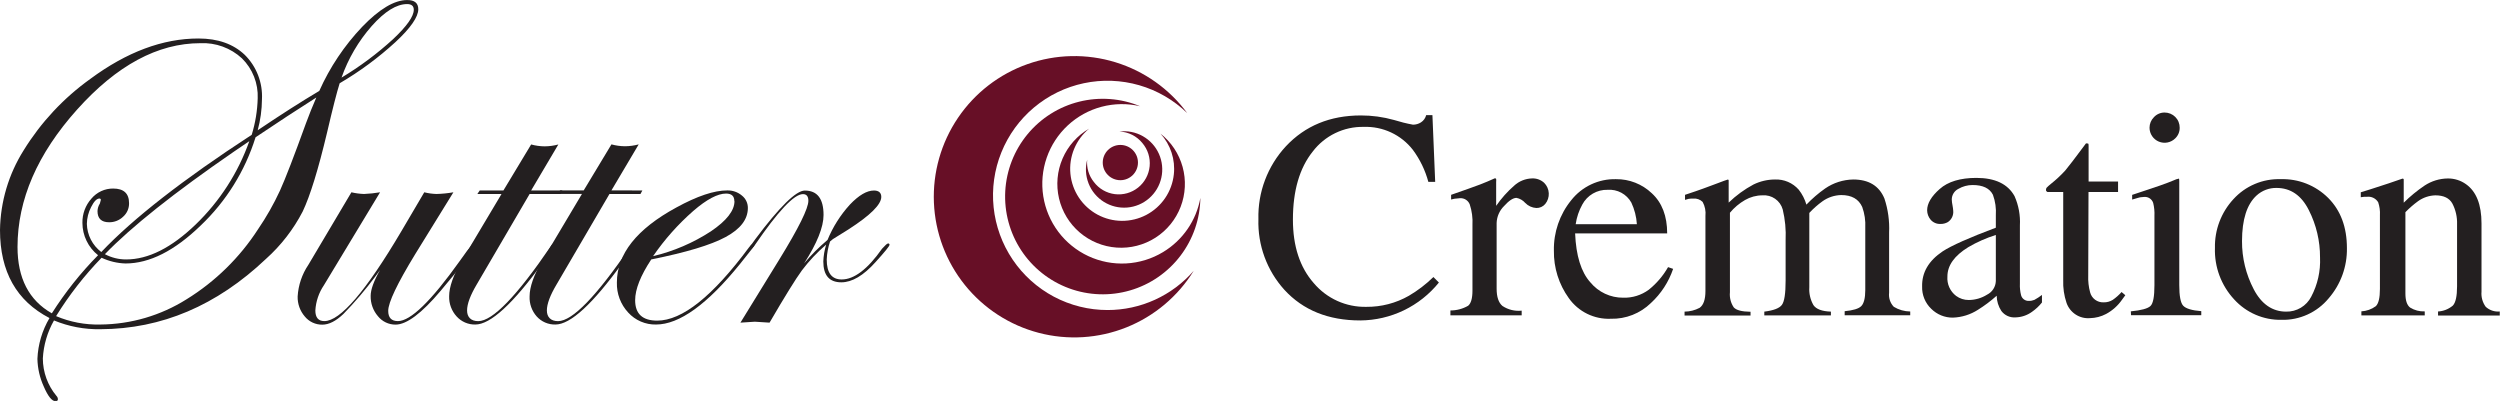
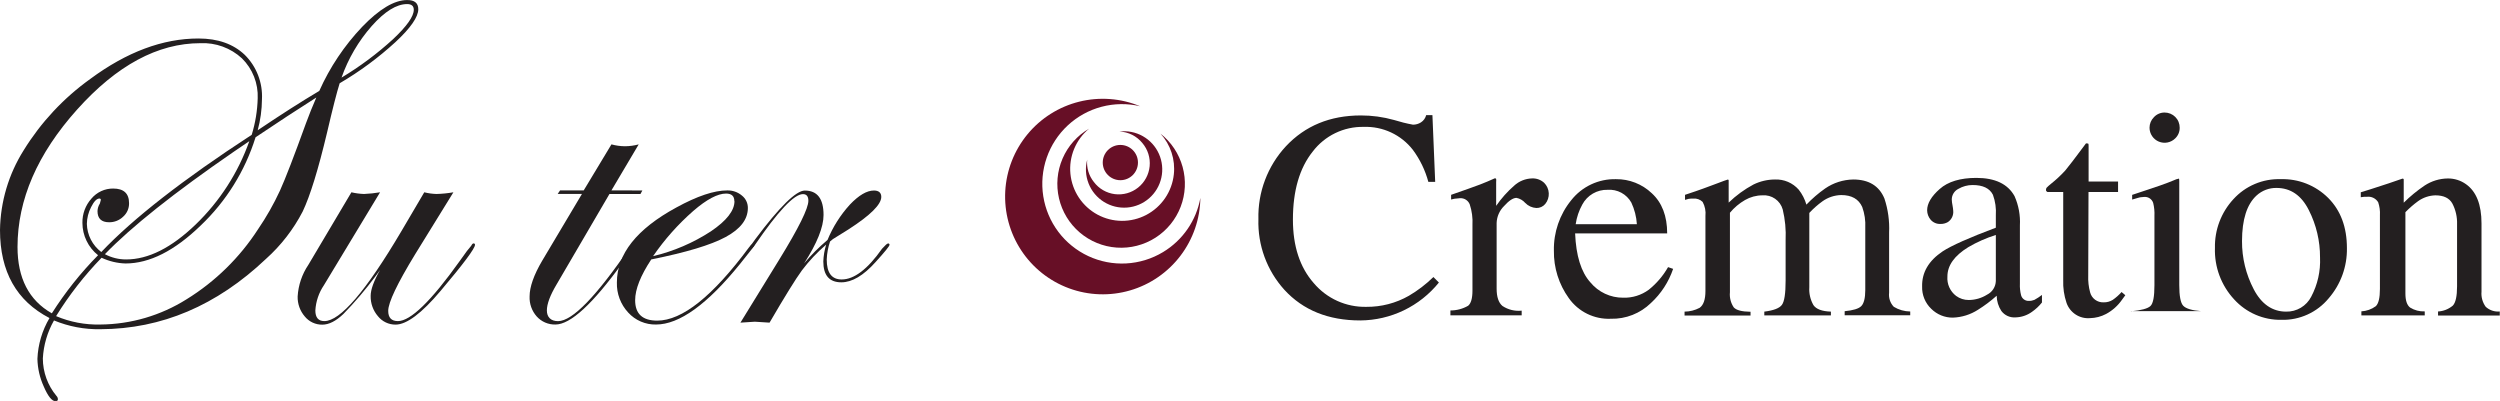
<svg xmlns="http://www.w3.org/2000/svg" width="2432" height="390" viewBox="0 0 2432 390" fill="none">
  <g clip-path="url(#clip0_201_15)">
    <path d="M1356.11 116.726C1362.16 118.617 1368.32 120.141 1374.56 121.288C1377.3 121.296 1379.99 120.521 1382.3 119.053C1384.84 117.43 1386.66 114.903 1387.4 111.982H1393.46L1396.15 176.937H1389.5C1386.47 165.682 1381.36 155.098 1374.42 145.737C1368.78 138.502 1361.51 132.709 1353.2 128.832C1344.9 124.955 1335.79 123.104 1326.63 123.432C1317.06 123.235 1307.58 125.306 1298.96 129.476C1290.33 133.645 1282.82 139.795 1277.02 147.425C1264.18 163.481 1257.75 185.543 1257.75 213.61C1257.75 239.428 1264.49 260.015 1277.98 275.372C1284.26 282.813 1292.12 288.753 1300.98 292.755C1309.85 296.757 1319.5 298.719 1329.23 298.498C1343.71 298.626 1357.97 294.912 1370.55 287.733C1379.22 282.645 1387.23 276.518 1394.42 269.488L1399.75 274.87C1390.52 286.29 1378.88 295.519 1365.66 301.892C1352.44 308.265 1337.98 311.624 1323.31 311.726C1292.27 311.726 1267.64 301.782 1249.42 281.895C1232.43 263.117 1223.39 238.475 1224.18 213.154C1223.51 186.973 1233.09 161.567 1250.87 142.361C1269.61 122.352 1293.91 112.332 1323.76 112.302C1334.7 112.275 1345.58 113.764 1356.11 116.726Z" fill="#231F20" />
    <path d="M1410.96 302.011C1417 302.037 1422.94 300.463 1428.18 297.449C1431 295.138 1432.41 290.212 1432.41 282.67V218.81C1432.79 212.044 1431.89 205.268 1429.77 198.832C1429.03 196.945 1427.71 195.343 1425.99 194.261C1424.28 193.178 1422.27 192.67 1420.25 192.811C1419 192.848 1417.75 192.97 1416.51 193.175C1414.97 193.175 1413.37 193.723 1411.64 194.088V189.526L1428.13 183.733L1439.79 179.491C1444.35 177.712 1449.31 175.66 1454.23 173.425C1454.9 173.425 1455.31 173.653 1455.46 174.109C1455.57 175.094 1455.57 176.088 1455.46 177.074V200.246C1460.46 193.01 1466.34 186.422 1472.96 180.632C1477.73 176.236 1483.93 173.723 1490.41 173.561C1492.55 173.466 1494.69 173.796 1496.71 174.532C1498.73 175.268 1500.58 176.395 1502.16 177.849C1504.85 180.535 1506.46 184.13 1506.65 187.933C1506.84 191.736 1505.62 195.474 1503.21 198.421C1502.15 199.685 1500.83 200.694 1499.33 201.373C1497.83 202.052 1496.2 202.384 1494.55 202.344C1490.46 202.113 1486.61 200.355 1483.75 197.418C1481.54 194.876 1478.54 193.144 1475.24 192.491C1471.96 192.491 1467.9 195.137 1463.12 200.474C1458.71 204.826 1456.14 210.702 1455.92 216.895V280.754C1455.92 288.828 1457.79 294.439 1461.57 297.632C1467.08 301.303 1473.71 302.917 1480.29 302.193V306.754H1410.96V302.011Z" fill="#231F20" />
    <path d="M1606.85 187.975C1616.82 197.098 1621.83 210.189 1621.83 227.021H1532.27C1533.18 248.825 1538.12 264.698 1547.08 274.642C1550.95 279.351 1555.82 283.138 1561.34 285.726C1566.85 288.314 1572.87 289.638 1578.97 289.603C1587.92 289.894 1596.71 287.163 1603.93 281.849C1611.51 275.764 1617.88 268.306 1622.7 259.863L1627.62 261.551C1623.31 274.278 1615.87 285.714 1605.98 294.803C1600.84 299.808 1594.76 303.737 1588.09 306.361C1581.42 308.985 1574.29 310.25 1567.12 310.084C1559.15 310.453 1551.22 308.808 1544.06 305.301C1536.89 301.793 1530.72 296.536 1526.12 290.014C1516.45 276.593 1511.37 260.401 1511.63 243.853C1511.26 226.029 1517.22 208.651 1528.45 194.818C1533.62 188.233 1540.26 182.948 1547.84 179.385C1555.42 175.822 1563.72 174.077 1572.09 174.291C1585.01 174.159 1597.48 179.067 1606.85 187.975ZM1539.29 198.923C1535.99 204.878 1533.79 211.385 1532.82 218.126H1592.36C1591.89 210.843 1590.07 203.711 1586.98 197.098C1584.72 193.026 1581.33 189.689 1577.23 187.482C1573.13 185.276 1568.48 184.291 1563.84 184.646C1558.83 184.514 1553.88 185.779 1549.54 188.3C1545.21 190.821 1541.66 194.499 1539.29 198.923Z" fill="#231F20" />
    <path d="M1638.74 303.151C1643.85 303.115 1648.88 301.848 1653.4 299.456C1657.19 296.765 1659.05 291.291 1659.05 283.081V210.098C1659.56 205.364 1658.61 200.588 1656.32 196.414C1655.13 195.243 1653.7 194.347 1652.12 193.787C1650.55 193.228 1648.87 193.019 1647.21 193.175C1645.69 193.139 1644.16 193.231 1642.65 193.449C1641.48 193.705 1640.32 194.04 1639.19 194.453V189.526L1649.35 186.105C1653.04 184.874 1659.05 182.684 1667.57 179.491C1676.09 176.298 1680.33 174.656 1680.83 174.656C1681.03 174.655 1681.23 174.729 1681.38 174.863C1681.53 174.998 1681.63 175.184 1681.65 175.386C1681.72 176.282 1681.72 177.182 1681.65 178.077V197.098C1688.84 190.133 1696.97 184.207 1705.79 179.491C1712.29 176.304 1719.42 174.635 1726.66 174.611C1731.01 174.428 1735.35 175.223 1739.35 176.935C1743.35 178.648 1746.92 181.236 1749.8 184.509C1753.2 188.836 1755.73 193.775 1757.27 199.06C1762.81 193.236 1768.91 187.98 1775.49 183.368C1783.54 177.817 1793.05 174.77 1802.83 174.611C1817.95 174.611 1828.07 180.814 1833.17 193.13C1836.7 203.781 1838.24 214.99 1837.72 226.2V284.768C1837.42 287.245 1837.68 289.757 1838.46 292.124C1839.25 294.491 1840.55 296.652 1842.28 298.453C1847.1 301.389 1852.63 302.965 1858.27 303.014V306.663H1794.49V302.74C1802.69 301.965 1808.16 300.323 1810.66 297.768C1813.17 295.214 1814.54 290.06 1814.54 282.26V221.502C1814.9 214.651 1813.89 207.797 1811.57 201.34C1808.07 193.586 1801.28 189.754 1791.12 189.754C1784.57 189.891 1778.22 192.006 1772.9 195.821C1768.27 199.163 1763.98 202.952 1760.1 207.133V279.432C1759.7 285.493 1761.1 291.536 1764.11 296.81C1766.79 300.733 1772.44 302.877 1781.1 303.151V306.8H1716.32V303.151C1725.43 302.01 1730.94 299.867 1733.4 296.628C1735.86 293.389 1737.05 285.544 1737.05 272.909V233.589C1737.52 223.547 1736.57 213.487 1734.22 203.712C1733.02 199.498 1730.4 195.83 1726.8 193.335C1723.21 190.839 1718.86 189.671 1714.5 190.028C1708.55 190.039 1702.7 191.612 1697.55 194.589C1691.96 197.804 1687 201.99 1682.88 206.951V284.221C1682.35 289.448 1683.67 294.696 1686.62 299.046C1689.12 301.782 1694.54 303.196 1702.92 303.288V306.937H1638.74V303.151Z" fill="#231F20" />
    <path d="M1889.79 244.537C1898.45 238.881 1915.7 231.202 1941.55 221.502V209.505C1942.01 202.706 1941.05 195.884 1938.72 189.481C1935.53 183.125 1928.91 179.963 1918.86 179.993C1914.06 180.002 1909.34 181.276 1905.19 183.688C1903.24 184.644 1901.59 186.13 1900.44 187.976C1899.29 189.823 1898.68 191.956 1898.68 194.133C1898.77 196.05 1899.01 197.957 1899.41 199.835C1899.74 201.538 1899.97 203.259 1900.09 204.989C1900.31 207.128 1899.94 209.287 1899.03 211.232C1898.11 213.177 1896.68 214.836 1894.9 216.028C1892.75 217.265 1890.31 217.896 1887.84 217.853C1886 217.955 1884.17 217.634 1882.48 216.915C1880.79 216.195 1879.28 215.096 1878.09 213.702C1875.95 211.14 1874.76 207.918 1874.72 204.579C1874.72 197.95 1878.78 191.047 1886.92 183.87C1895.03 176.663 1906.97 173.06 1922.64 173.06C1940.86 173.06 1953.24 178.989 1959.77 190.849C1963.72 199.778 1965.49 209.516 1964.96 219.267V275.874C1964.78 279.68 1965.16 283.492 1966.1 287.186C1966.54 288.843 1967.54 290.298 1968.92 291.303C1970.31 292.309 1972 292.804 1973.71 292.705C1975.55 292.755 1977.38 292.413 1979.08 291.702C1981.65 290.305 1984.11 288.704 1986.42 286.912V294.256C1983.63 297.753 1980.34 300.825 1976.67 303.379C1971.98 306.769 1966.37 308.647 1960.59 308.761C1957.97 308.945 1955.35 308.469 1952.96 307.378C1950.57 306.286 1948.5 304.614 1946.92 302.512C1944.03 298.105 1942.45 292.962 1942.37 287.688C1936.69 292.763 1930.6 297.341 1924.14 301.372C1916.85 306.059 1908.43 308.69 1899.77 308.989C1895.87 309.031 1892 308.294 1888.39 306.821C1884.77 305.349 1881.49 303.171 1878.72 300.414C1875.8 297.631 1873.5 294.263 1871.97 290.53C1870.44 286.796 1869.72 282.781 1869.84 278.747C1869.51 265.094 1876.16 253.69 1889.79 244.537ZM1941.55 228.572C1932.2 231.509 1923.22 235.487 1914.76 240.432C1901.09 248.825 1894.44 258.312 1894.44 268.986C1894.16 272.592 1894.79 276.21 1896.27 279.51C1897.75 282.809 1900.04 285.683 1902.91 287.87C1906.47 290.477 1910.76 291.868 1915.17 291.839C1921.49 291.811 1927.68 290.01 1933.03 286.639C1935.51 285.403 1937.62 283.517 1939.12 281.18C1940.62 278.842 1941.46 276.142 1941.55 273.365V228.572Z" fill="#231F20" />
    <path d="M2060.45 176.617V186.789H2031.7L2031.43 268.119C2031.21 273.593 2031.82 279.069 2033.25 284.358C2033.99 287.268 2035.72 289.83 2038.14 291.61C2040.55 293.389 2043.51 294.276 2046.51 294.119C2049.61 294.19 2052.67 293.35 2055.3 291.702C2058.45 289.518 2061.33 286.96 2063.86 284.084L2067.51 287.186L2064.41 291.428C2060.41 297.244 2055.08 302.028 2048.88 305.386C2044.02 307.975 2038.62 309.382 2033.11 309.491C2028.21 309.889 2023.32 308.65 2019.2 305.968C2015.08 303.286 2011.96 299.311 2010.33 294.667C2007.9 287.492 2006.81 279.932 2007.1 272.361V186.789H1991.75C1991.34 186.558 1990.97 186.266 1990.65 185.923C1990.41 185.594 1990.3 185.189 1990.34 184.782C1990.28 184 1990.51 183.223 1990.97 182.593C1992.24 181.311 1993.57 180.108 1994.98 178.989C1999.99 175.016 2004.69 170.654 2009.01 165.944C2011.88 162.614 2018.63 153.765 2029.24 139.488C2029.98 139.407 2030.73 139.501 2031.43 139.761C2031.66 139.761 2031.79 140.628 2031.79 141.86V176.617H2060.45Z" fill="#231F20" />
-     <path d="M2072.88 302.877C2082.95 301.919 2089.28 300.186 2091.93 297.723C2094.57 295.26 2095.84 288.6 2095.84 277.425V210.098C2096.05 205.819 2095.64 201.532 2094.61 197.372C2094 195.543 2092.79 193.975 2091.18 192.923C2089.57 191.871 2087.65 191.397 2085.73 191.579C2084.71 191.577 2083.68 191.669 2082.68 191.853C2081.68 191.853 2078.85 192.811 2074.16 194.133V189.572L2080.22 187.565C2096.65 182.243 2108.11 178.199 2114.61 175.432C2116.22 174.614 2117.94 174.045 2119.71 173.744C2119.9 174.427 2119.99 175.133 2119.99 175.842V277.242C2119.99 288.007 2121.26 294.712 2123.86 297.449C2126.46 300.186 2132.29 302.01 2141.4 302.695V306.617H2073.07L2072.88 302.877ZM2095.3 114.035C2096.62 112.583 2098.23 111.426 2100.03 110.64C2101.82 109.854 2103.77 109.456 2105.73 109.474C2107.66 109.468 2109.58 109.846 2111.37 110.588C2113.16 111.33 2114.78 112.42 2116.15 113.794C2117.51 115.169 2118.59 116.801 2119.32 118.597C2120.05 120.392 2120.42 122.314 2120.4 124.253C2120.43 126.173 2120.07 128.081 2119.33 129.854C2118.59 131.628 2117.5 133.231 2116.12 134.561C2114.07 136.616 2111.46 138.017 2108.62 138.589C2105.78 139.161 2102.83 138.878 2100.15 137.775C2097.47 136.673 2095.18 134.8 2093.56 132.393C2091.94 129.987 2091.07 127.154 2091.06 124.253C2091.06 122.354 2091.43 120.473 2092.16 118.719C2092.88 116.965 2093.95 115.373 2095.3 114.035Z" fill="#231F20" />
+     <path d="M2072.88 302.877C2082.95 301.919 2089.28 300.186 2091.93 297.723C2094.57 295.26 2095.84 288.6 2095.84 277.425V210.098C2096.05 205.819 2095.64 201.532 2094.61 197.372C2094 195.543 2092.79 193.975 2091.18 192.923C2089.57 191.871 2087.65 191.397 2085.73 191.579C2084.71 191.577 2083.68 191.669 2082.68 191.853C2081.68 191.853 2078.85 192.811 2074.16 194.133V189.572L2080.22 187.565C2096.65 182.243 2108.11 178.199 2114.61 175.432C2116.22 174.614 2117.94 174.045 2119.71 173.744C2119.9 174.427 2119.99 175.133 2119.99 175.842V277.242C2119.99 288.007 2121.26 294.712 2123.86 297.449C2126.46 300.186 2132.29 302.01 2141.4 302.695H2073.07L2072.88 302.877ZM2095.3 114.035C2096.62 112.583 2098.23 111.426 2100.03 110.64C2101.82 109.854 2103.77 109.456 2105.73 109.474C2107.66 109.468 2109.58 109.846 2111.37 110.588C2113.16 111.33 2114.78 112.42 2116.15 113.794C2117.51 115.169 2118.59 116.801 2119.32 118.597C2120.05 120.392 2120.42 122.314 2120.4 124.253C2120.43 126.173 2120.07 128.081 2119.33 129.854C2118.59 131.628 2117.5 133.231 2116.12 134.561C2114.07 136.616 2111.46 138.017 2108.62 138.589C2105.78 139.161 2102.83 138.878 2100.15 137.775C2097.47 136.673 2095.18 134.8 2093.56 132.393C2091.94 129.987 2091.07 127.154 2091.06 124.253C2091.06 122.354 2091.43 120.473 2092.16 118.719C2092.88 116.965 2093.95 115.373 2095.3 114.035Z" fill="#231F20" />
    <path d="M2172.65 193.768C2178.44 187.391 2185.55 182.347 2193.48 178.984C2201.4 175.622 2209.97 174.02 2218.57 174.291C2227.12 174.009 2235.64 175.482 2243.6 178.62C2251.56 181.758 2258.79 186.494 2264.86 192.537C2277 204.701 2283.08 220.985 2283.08 241.389C2283.38 259.311 2277.05 276.711 2265.31 290.242C2259.74 296.974 2252.72 302.352 2244.77 305.97C2236.83 309.589 2228.16 311.355 2219.44 311.133C2210.8 311.299 2202.22 309.615 2194.29 306.193C2186.35 302.771 2179.24 297.69 2173.42 291.291C2160.8 277.707 2154.06 259.663 2154.7 241.116C2154.33 223.601 2160.77 206.626 2172.65 193.768ZM2195.2 190.165C2185.79 198.74 2181.06 213.519 2181.03 234.502C2180.94 250.83 2184.85 266.931 2192.42 281.393C2199.98 295.898 2210.64 303.151 2223.99 303.151C2229.01 303.254 2233.95 301.945 2238.26 299.372C2242.57 296.8 2246.07 293.067 2248.36 288.6C2254.57 276.883 2257.53 263.715 2256.93 250.467C2257.01 234.476 2253.28 218.696 2246.04 204.442C2238.81 190.028 2228.32 182.821 2214.56 182.821C2207.41 182.713 2200.49 185.34 2195.2 190.165Z" fill="#231F20" />
    <path d="M2297.15 302.877C2302.22 302.613 2307.1 300.869 2311.19 297.86C2313.83 295.351 2315.19 289.786 2315.19 281.119V209.368C2315.44 205.103 2314.87 200.829 2313.51 196.779C2312.39 194.91 2310.75 193.41 2308.79 192.462C2306.83 191.513 2304.64 191.159 2302.48 191.442H2299.89L2296.56 191.853V187.063C2300.45 185.938 2309.56 183.019 2323.9 178.305L2337.15 173.744C2337.79 173.744 2338.2 173.972 2338.34 174.428C2338.43 175.094 2338.43 175.769 2338.34 176.435V197.189C2344.56 191.022 2351.35 185.449 2358.61 180.54C2365.37 176.073 2373.29 173.665 2381.39 173.607C2387.64 173.572 2393.74 175.502 2398.84 179.126C2408.95 186.242 2414.01 198.999 2414.01 217.396V283.765C2413.55 288.997 2415.01 294.216 2418.11 298.453C2419.94 300.126 2422.1 301.397 2424.46 302.182C2426.81 302.968 2429.3 303.251 2431.77 303.014V306.937H2371.73V303.014C2377.03 302.724 2382.08 300.706 2386.13 297.267C2388.86 294.393 2390.23 288.144 2390.23 278.565V218.126C2390.47 211.139 2388.9 204.208 2385.67 198.01C2382.71 192.674 2377.2 190.028 2369.13 190.028C2363.09 190.192 2357.24 192.162 2352.32 195.684C2347.91 198.898 2343.78 202.484 2339.98 206.403V285.498C2339.98 292.249 2341.48 296.811 2344.53 299.182C2348.8 301.843 2353.77 303.147 2358.79 302.923V306.846H2297.15V302.877Z" fill="#231F20" />
-     <path d="M1077.49 301.6C1059.24 301.618 1041.26 297.145 1025.14 288.575C1009.03 280.005 995.257 267.601 985.049 252.454C974.841 237.306 968.507 219.879 966.604 201.705C964.7 183.532 967.286 165.168 974.133 148.23C980.98 131.291 991.88 116.297 1005.87 104.566C1019.86 92.834 1036.52 84.725 1054.38 80.951C1072.23 77.178 1090.74 77.855 1108.28 82.924C1125.81 87.993 1141.83 97.298 1154.93 110.021C1137.54 86.48 1113.07 69.146 1085.11 60.565C1057.15 51.984 1027.18 52.609 999.598 62.349C972.019 72.089 948.288 90.43 931.892 114.676C915.495 138.922 907.299 167.794 908.506 197.05C909.714 226.307 920.262 254.404 938.601 277.212C956.94 300.02 982.101 316.337 1010.39 323.765C1038.68 331.193 1068.6 329.34 1095.75 318.478C1122.91 307.616 1145.87 288.319 1161.26 263.421C1150.84 275.411 1137.96 285.023 1123.51 291.609C1109.06 298.196 1093.37 301.602 1077.49 301.6Z" fill="#670F26" />
    <path d="M1131.43 245.221C1120.55 251.794 1108.23 255.589 1095.55 256.272C1082.87 256.955 1070.21 254.504 1058.7 249.136C1047.19 243.768 1037.17 235.647 1029.53 225.489C1021.89 215.33 1016.86 203.447 1014.89 190.885C1012.92 178.322 1014.06 165.467 1018.22 153.452C1022.38 141.436 1029.42 130.629 1038.73 121.982C1048.05 113.335 1059.34 107.114 1071.62 103.867C1083.9 100.62 1096.79 100.446 1109.15 103.361C1090.38 95.566 1069.6 94.004 1049.88 98.906C1030.15 103.807 1012.52 114.914 999.567 130.594C986.614 146.274 979.026 165.701 977.916 186.019C976.807 206.337 982.236 226.476 993.404 243.476C1004.57 260.477 1020.89 273.442 1039.97 280.467C1059.04 287.493 1079.86 288.208 1099.37 282.507C1118.88 276.807 1136.05 264.991 1148.35 248.797C1160.66 232.603 1167.45 212.883 1167.73 192.537C1165.78 203.4 1161.52 213.72 1155.26 222.805C1149 231.891 1140.87 239.533 1131.43 245.221Z" fill="#670F26" />
    <path d="M1141.9 169.73C1141 177.977 1138.09 185.876 1133.42 192.731C1128.75 199.587 1122.47 205.189 1115.14 209.044C1107.8 212.9 1099.63 214.891 1091.34 214.843C1083.06 214.795 1074.91 212.708 1067.62 208.767C1060.33 204.826 1054.11 199.152 1049.53 192.242C1044.94 185.333 1042.12 177.401 1041.31 169.144C1040.5 160.886 1041.74 152.557 1044.9 144.888C1048.06 137.22 1053.06 130.446 1059.45 125.165C1047.97 131.844 1038.93 142.032 1033.67 154.234C1028.4 166.435 1027.18 180.007 1030.19 192.953C1033.2 205.9 1040.27 217.54 1050.37 226.162C1060.48 234.785 1073.08 239.935 1086.32 240.857C1099.56 241.778 1112.75 238.423 1123.95 231.283C1135.15 224.143 1143.76 213.595 1148.53 201.19C1153.3 188.784 1153.97 175.174 1150.44 162.361C1146.91 149.547 1139.36 138.204 1128.92 130C1133.79 135.313 1137.46 141.607 1139.7 148.459C1141.94 155.311 1142.69 162.564 1141.9 169.73Z" fill="#670F26" />
    <path d="M1111.34 139.214C1113.95 142.302 1115.92 145.883 1117.13 149.747C1118.34 153.61 1118.77 157.677 1118.38 161.708C1117.99 165.738 1116.8 169.65 1114.88 173.212C1112.95 176.773 1110.34 179.913 1107.18 182.444C1104.03 184.976 1100.39 186.848 1096.5 187.951C1092.61 189.053 1088.54 189.363 1084.53 188.862C1080.51 188.361 1076.64 187.06 1073.14 185.035C1069.64 183.011 1066.58 180.303 1064.14 177.074C1059.2 170.958 1056.86 163.143 1057.63 155.316C1055.59 163.006 1056.07 171.148 1059 178.545C1061.92 185.942 1067.14 192.203 1073.89 196.408C1080.64 200.613 1088.55 202.54 1096.47 201.906C1104.39 201.272 1111.9 198.109 1117.89 192.884C1123.89 187.659 1128.05 180.646 1129.76 172.878C1131.48 165.109 1130.66 156.994 1127.43 149.725C1124.2 142.457 1118.72 136.419 1111.8 132.499C1104.89 128.579 1096.9 126.983 1089.01 127.947C1093.32 128.127 1097.54 129.225 1101.39 131.168C1105.24 133.111 1108.63 135.854 1111.34 139.214Z" fill="#670F26" />
    <path d="M1089.88 175.295C1099.34 175.295 1107.01 167.616 1107.01 158.144C1107.01 148.672 1099.34 140.993 1089.88 140.993C1080.42 140.993 1072.75 148.672 1072.75 158.144C1072.75 167.616 1080.42 175.295 1089.88 175.295Z" fill="#670F26" />
    <path d="M406.905 9.032C406.905 16.375 399.479 27.277 384.674 40.961C368.053 56.195 349.866 69.62 330.417 81.01C327.653 89.768 323.583 105.688 318.208 128.768C309.613 164.895 301.701 190.545 294.473 205.719C285.46 223.133 273.358 238.76 258.757 251.835C210.833 297.267 157.137 320.074 97.672 320.256C82.198 320.547 66.83 317.643 52.526 311.726C46.087 323.028 42.374 335.68 41.684 348.674C41.71 362.014 46.4 374.925 54.94 385.165C55.371 385.587 55.713 386.091 55.948 386.647C56.182 387.203 56.305 387.8 56.307 388.404C56.307 389.635 55.533 390.274 54.029 390.274C50.476 390.274 46.649 385.484 42.549 375.951C38.706 367.52 36.614 358.395 36.399 349.13C36.968 335.116 41.007 321.463 48.153 309.4C16.051 292.796 0 264.257 0 223.782C0.414 196.31 8.374 169.482 23.006 146.239C39.786 119.023 61.807 95.424 87.786 76.814C123.259 50.571 158.352 37.449 193.066 37.449C211.956 37.449 226.975 42.756 238.121 53.368C243.777 58.982 248.189 65.726 251.07 73.161C253.95 80.596 255.235 88.555 254.84 96.519C254.754 106.721 253.36 116.869 250.694 126.716C273.259 111.511 293.228 98.754 310.6 88.446C320.856 65.455 334.953 44.383 352.284 26.137C369.048 8.743 383.641 0.046 396.063 0.046C403.306 1.5758e-06 406.905 3.01 406.905 9.032ZM250.694 95.698C251 88.491 249.791 81.3 247.147 74.59C244.502 67.879 240.481 61.8 235.342 56.744C229.914 51.734 223.548 47.852 216.612 45.323C209.676 42.794 202.307 41.668 194.934 42.011C153.569 42.011 113.586 63.54 74.985 106.6C36.384 149.66 17.068 194.194 17.038 240.203C17.038 270.613 28.169 292.143 50.43 304.793C63.365 284.405 78.439 265.459 95.394 248.277C90.666 244.527 86.842 239.759 84.208 234.325C81.574 228.892 80.196 222.934 80.178 216.895C79.987 208.178 83.114 199.715 88.925 193.221C91.514 190.122 94.756 187.636 98.419 185.94C102.081 184.244 106.074 183.382 110.109 183.414C120.404 183.414 125.552 188.188 125.552 197.737C125.588 200.197 125.095 202.636 124.104 204.887C123.113 207.138 121.649 209.149 119.812 210.782C116.149 214.325 111.237 216.276 106.145 216.211C98.628 216.211 94.847 212.561 94.847 205.354C94.938 202.726 95.742 200.172 97.171 197.965C97.555 196.832 97.859 195.674 98.082 194.498C98.104 194.313 98.084 194.126 98.023 193.95C97.962 193.774 97.862 193.614 97.73 193.482C97.599 193.35 97.439 193.25 97.263 193.189C97.087 193.128 96.9 193.108 96.715 193.13C94.118 193.13 91.431 195.867 88.652 201.432C85.998 206.486 84.578 212.097 84.506 217.807C84.631 223.133 85.958 228.362 88.388 233.102C90.818 237.842 94.288 241.969 98.537 245.175C129.424 212.577 178.199 174.565 244.863 131.14C248.423 119.588 250.385 107.602 250.694 95.516V95.698ZM307.821 94.786C289.842 106.189 270.101 119.113 248.598 133.558C238.417 166.246 220.053 195.783 195.252 219.358C169.832 243.989 145.445 256.305 122.09 256.305C114.031 256.066 106.108 254.172 98.811 250.74C82.052 268.008 67.22 287.05 54.576 307.53C68.196 313.295 82.89 316.078 97.672 315.695C127.366 315.456 156.406 306.943 181.54 291.109C209.432 273.873 233.147 250.642 250.967 223.098C259.142 211.143 266.304 198.525 272.379 185.375C277.633 173.789 286.076 151.91 297.708 119.737C300.623 111.77 303.994 103.392 307.821 94.603V94.786ZM242.631 137.253L227.415 147.607C169.468 187.504 127.678 220.726 102.045 247.274C108.428 250.663 115.549 252.418 122.773 252.382C144.275 252.382 166.78 241.07 190.287 218.446C213.83 195.776 231.755 167.909 242.631 137.07V137.253ZM402.532 9.533C402.532 5.839 400.391 3.968 396.063 3.968C385.767 3.968 374.287 11.084 361.622 25.316C348.705 40 338.729 57.034 332.239 75.491C350.147 64.745 366.934 52.23 382.35 38.133C395.88 25.407 402.532 15.919 402.532 9.488V9.533Z" fill="#231F20" />
    <path d="M462.073 238.151C462.073 241.648 450.927 256.579 428.635 282.944C410.17 304.839 395.562 315.786 384.81 315.786C381.514 315.808 378.255 315.081 375.28 313.659C372.305 312.237 369.691 310.156 367.636 307.575C362.938 302.103 360.423 295.085 360.575 287.87C360.575 281.788 363.612 273.395 369.686 262.691L365.13 268.94C355.597 281.783 345.217 293.974 334.061 305.432C326.803 312.365 319.954 315.832 313.516 315.832C310.259 315.871 307.035 315.173 304.085 313.791C301.135 312.409 298.534 310.378 296.478 307.849C291.832 302.444 289.364 295.5 289.553 288.372C290.211 277.393 293.798 266.792 299.94 257.674L341.851 187.063C345.873 188.007 349.977 188.557 354.106 188.705C359.343 188.477 364.561 187.928 369.731 187.063L315.064 277.516C310.159 284.772 307.295 293.218 306.773 301.965C306.773 308.898 309.689 312.365 315.52 312.365C331.009 312.365 355.898 283.37 390.186 225.379L412.736 187.063C416.658 188.047 420.676 188.597 424.717 188.705C430.201 188.551 435.667 188.002 441.072 187.063L403.898 247.274C386.405 275.919 377.658 294.302 377.658 302.421C377.658 309.035 380.802 312.365 387.088 312.365C399.388 312.365 419.387 292.949 447.085 254.116L454.238 244.172L458.383 239.109C459.142 237.558 459.917 236.782 460.706 236.782C461.618 236.828 462.073 237.284 462.073 238.151Z" fill="#231F20" />
-     <path d="M547.08 185.284L545.258 188.751H515.191L463.804 276.649C457.518 287.232 454.374 295.716 454.374 302.011C454.374 308.305 457.973 312.411 465.217 312.411C479.217 312.411 502.831 287.992 536.056 239.154C537.104 237.604 538.06 236.828 538.789 236.828C538.982 236.797 539.179 236.811 539.365 236.871C539.551 236.931 539.719 237.035 539.857 237.173C539.995 237.311 540.098 237.48 540.158 237.666C540.218 237.852 540.233 238.049 540.202 238.242C539.531 239.536 538.754 240.772 537.878 241.937L527.993 255.621C498.928 295.67 477.076 315.695 462.438 315.695C459.015 315.777 455.615 315.119 452.47 313.765C449.326 312.411 446.51 310.393 444.215 307.849C439.329 302.51 436.714 295.474 436.926 288.235C436.926 279.112 441.026 267.481 449.181 253.614L487.858 188.751H464.351L466.674 185.284H489.726L516.695 140.537C520.97 141.716 525.381 142.33 529.815 142.361C534.325 142.339 538.812 141.726 543.163 140.537L516.695 185.284H547.08Z" fill="#231F20" />
    <path d="M624.89 185.284L623.022 188.751H592.864L541.477 276.649C535.145 287.232 532.001 295.716 532.001 302.011C532.001 308.305 535.646 312.411 542.844 312.411C556.875 312.411 580.488 287.992 613.683 239.154C614.776 237.604 615.688 236.828 616.462 236.828C617.236 236.828 617.829 237.284 617.829 238.242C617.183 239.54 616.421 240.777 615.551 241.937L605.62 255.621C576.707 295.67 554.946 315.695 540.338 315.695C536.915 315.783 533.513 315.128 530.367 313.774C527.222 312.419 524.406 310.398 522.116 307.849C517.367 302.486 514.885 295.487 515.191 288.326C515.191 279.204 519.246 267.572 527.4 253.705L566.123 188.66H542.525L544.848 185.193H567.854L594.823 140.446C599.098 141.625 603.509 142.239 607.943 142.27C612.468 142.251 616.971 141.638 621.337 140.446L594.823 185.193L624.89 185.284Z" fill="#231F20" />
    <path d="M733.859 238.47C732.727 240.635 731.318 242.644 729.668 244.446L719.783 256.898C688.045 296.096 660.849 315.695 638.192 315.695C633.103 315.803 628.049 314.817 623.373 312.802C618.697 310.788 614.507 307.792 611.086 304.018C603.733 296.112 599.788 285.623 600.107 274.825C600.107 247.122 619.393 222.794 657.963 201.842C678.221 190.743 694.727 185.208 707.483 185.239C712.668 185.102 717.724 186.87 721.696 190.211C723.528 191.643 725.007 193.479 726.018 195.574C727.029 197.67 727.545 199.971 727.527 202.298C727.527 213.382 720.329 222.779 705.888 230.579C691.447 238.379 667.348 245.586 633.545 252.382C623.098 268.195 617.874 281.423 617.874 292.067C617.874 305.295 625.026 311.909 639.331 311.909C663.628 311.909 693.375 288.174 728.575 240.705C730.443 238.242 731.946 237.011 733.131 237.011C733.403 237.13 733.625 237.342 733.758 237.609C733.891 237.875 733.927 238.18 733.859 238.47ZM714.362 195.639C714.362 190.758 711.674 188.295 706.298 188.295C698.189 188.295 687.438 193.951 674.409 205.218C659.609 218.195 646.479 232.965 635.322 249.189C655.303 244.43 674.318 236.268 691.538 225.06C706.845 214.705 714.498 204.898 714.498 195.639H714.362Z" fill="#231F20" />
    <path d="M865.334 238.151C865.334 239.382 860.778 244.993 851.667 255.028C839.944 268.104 828.874 274.642 818.457 274.642C806.764 274.642 800.918 267.876 800.918 254.344C801.114 248.786 802.049 243.279 803.697 237.968C794.916 245.45 786.987 253.879 780.053 263.102C773.979 271.404 763.501 288.326 748.62 313.87C740.465 313.277 735.727 312.958 734.315 312.958L720.284 313.87L758.05 252.519C776.97 221.745 786.416 202.663 786.385 195.274C786.385 190.986 784.609 188.842 781.101 188.842C772.476 188.842 756.85 205.415 734.224 238.561C732.812 240.705 731.582 241.8 730.534 241.8C729.486 241.8 729.623 241.161 729.623 240.386C729.728 239.697 730.047 239.059 730.534 238.561L734.679 232.768C758.368 201.143 774.45 185.345 782.923 185.375C795.071 185.375 801.146 193.297 801.146 209.14C801.146 220.939 794.844 236.63 782.24 256.214C789.156 247.964 796.778 240.332 805.018 233.407C810.21 220.755 817.581 209.114 826.793 199.014C835.479 189.891 843.269 185.33 850.164 185.33C854.719 185.33 857.316 187.382 857.316 191.533C857.316 198.923 846.686 209.46 825.427 223.144C822.056 225.333 816.999 228.481 810.211 232.632L807.478 234.912C805.556 240.578 804.466 246.494 804.243 252.474C804.243 265.398 809.087 271.86 818.776 271.86C830.924 271.86 844.014 261.901 858.045 241.982C861.097 238.607 863.01 236.874 863.785 236.874C863.974 236.822 864.174 236.817 864.366 236.858C864.558 236.9 864.737 236.987 864.889 237.112C865.041 237.237 865.16 237.396 865.237 237.577C865.315 237.758 865.348 237.955 865.334 238.151Z" fill="#231F20" />
  </g>
  <defs>
    <clipPath id="clip0_201_15">
      <rect width="2432" height="390" fill="white" />
    </clipPath>
  </defs>
</svg>